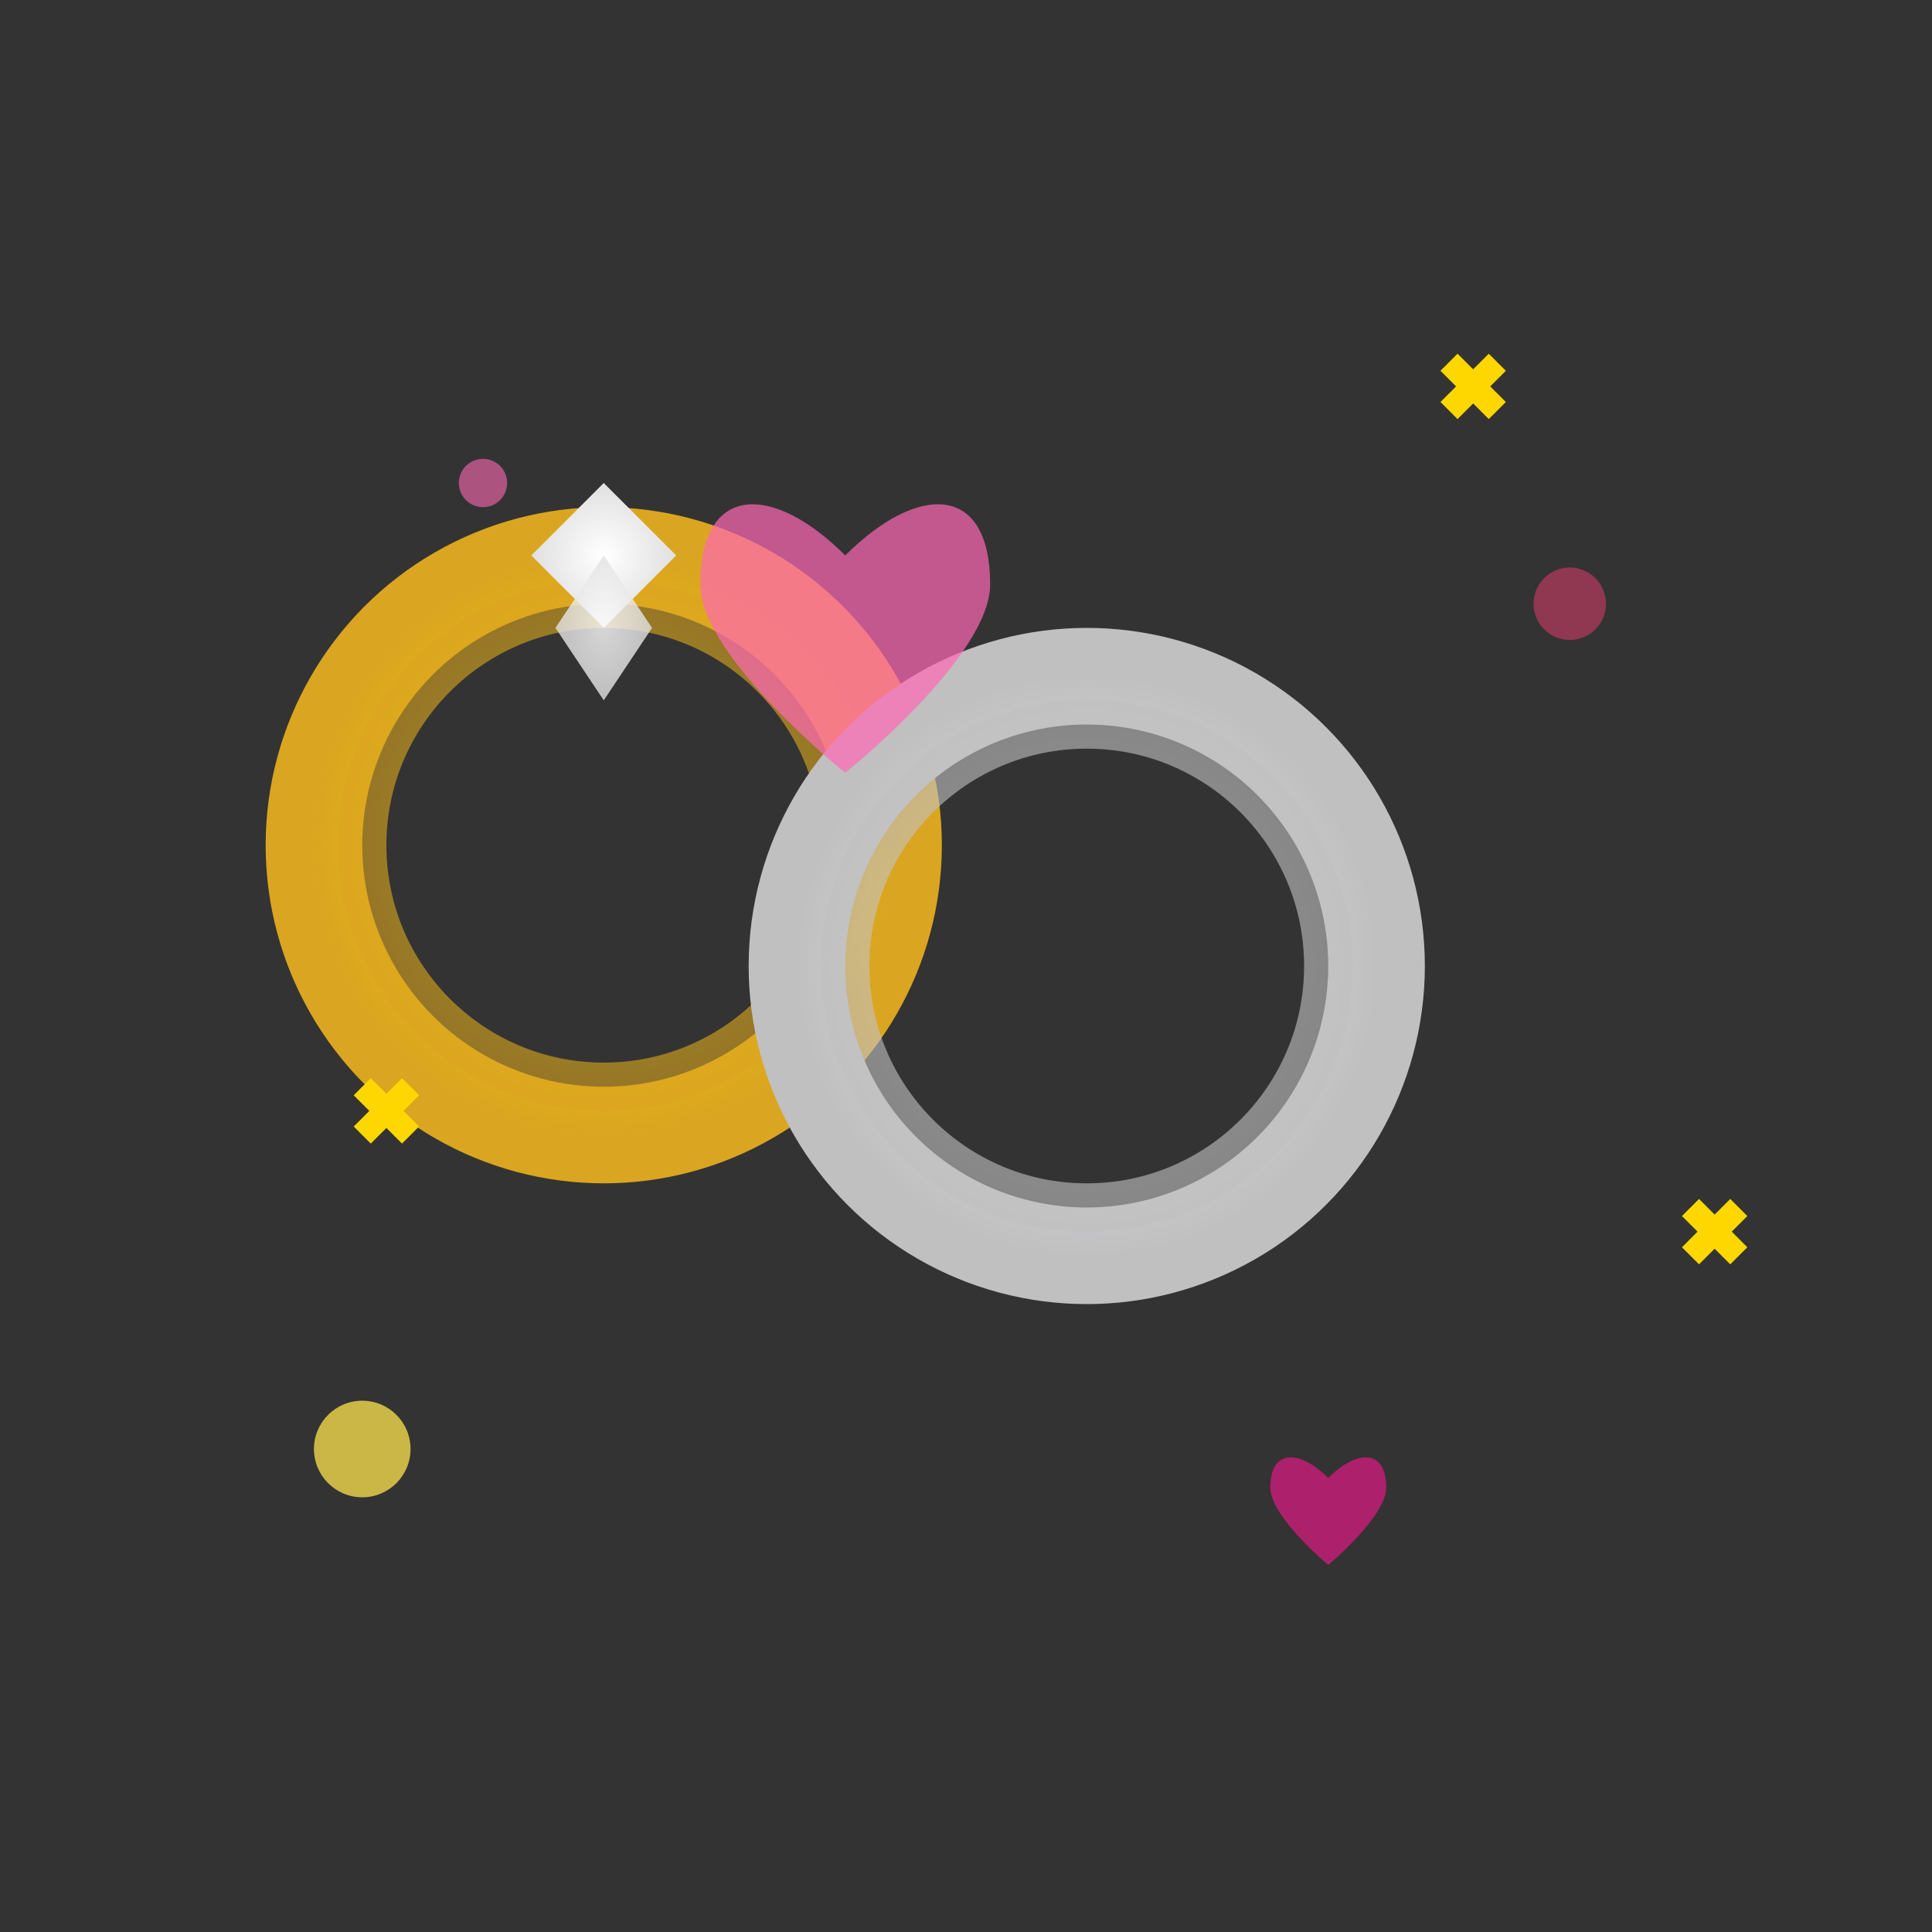
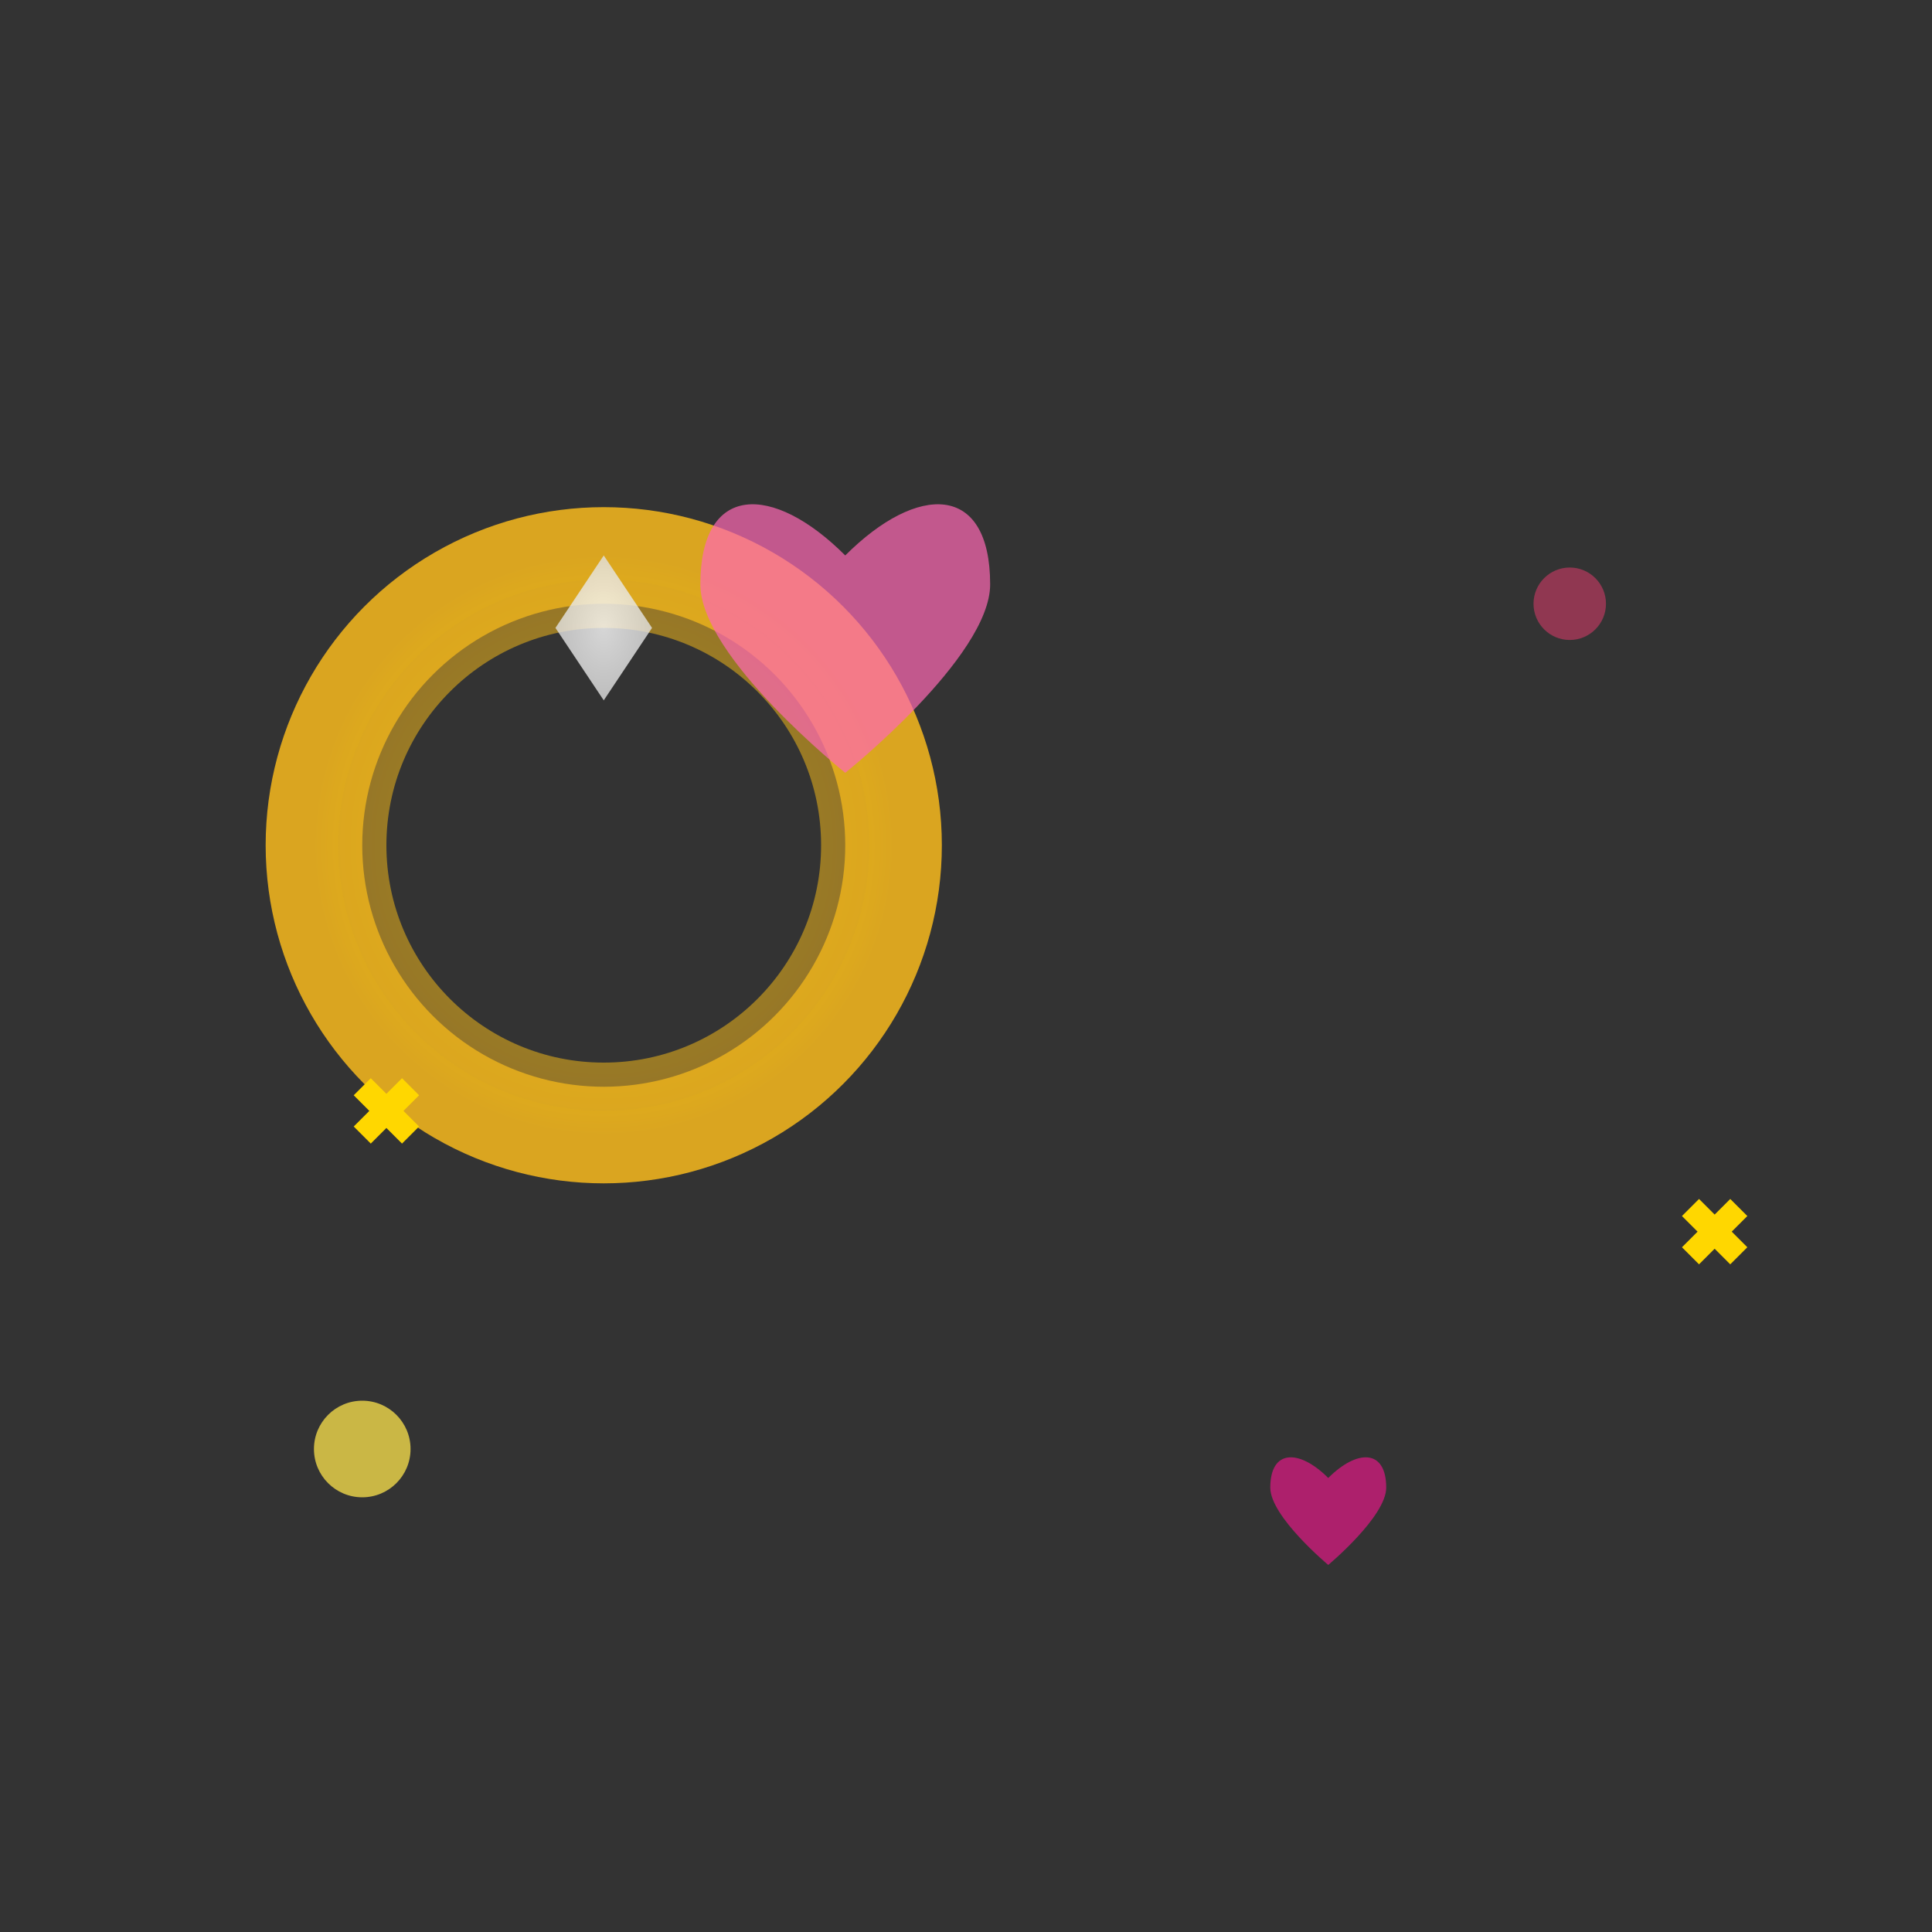
<svg xmlns="http://www.w3.org/2000/svg" width="80" height="80" viewBox="0 0 80 80">
  <rect x="0" y="0" width="80" height="80" fill="#333333" stroke="none" />
  <defs>
    <radialGradient id="ring1" cx="50%" cy="50%" r="50%">
      <stop offset="0%" style="stop-color:#ffd700" />
      <stop offset="100%" style="stop-color:#daa520" />
    </radialGradient>
    <radialGradient id="ring2" cx="50%" cy="50%" r="50%">
      <stop offset="0%" style="stop-color:#e6e6fa" />
      <stop offset="100%" style="stop-color:#c0c0c0" />
    </radialGradient>
    <radialGradient id="diamond" cx="50%" cy="50%" r="50%">
      <stop offset="0%" style="stop-color:#ffffff" />
      <stop offset="100%" style="stop-color:#e0e0e0" />
    </radialGradient>
  </defs>
  <g transform="translate(25, 35)">
    <circle cx="0" cy="0" r="12" fill="none" stroke="url(#ring1)" stroke-width="4" />
    <circle cx="0" cy="0" r="10" fill="none" stroke="url(#ring1)" stroke-width="2" opacity="0.6" />
-     <polygon points="0,-15 -3,-12 0,-9 3,-12" fill="url(#diamond)" />
    <polygon points="0,-12 -2,-9 0,-6 2,-9" fill="url(#diamond)" opacity="0.8" />
  </g>
  <g transform="translate(45, 40)">
-     <circle cx="0" cy="0" r="12" fill="none" stroke="url(#ring2)" stroke-width="4" />
-     <circle cx="0" cy="0" r="10" fill="none" stroke="url(#ring2)" stroke-width="2" opacity="0.6" />
-   </g>
+     </g>
  <g transform="translate(35, 20)">
    <path d="M0,5 C-5,0 -10,0 -10,7 C-10,12 0,20 0,20 S10,12 10,7 C10,0 5,0 0,5 Z" fill="#ff69b4" opacity="0.7" transform="scale(0.6)" />
  </g>
  <g transform="translate(55, 60)">
    <path d="M0,3 C-3,0 -6,0 -6,4 C-6,7 0,12 0,12 S6,7 6,4 C6,0 3,0 0,3 Z" fill="#ff1493" opacity="0.6" transform="scale(0.4)" />
  </g>
  <circle cx="15" cy="60" r="2" fill="#f0d84a" opacity="0.8" />
  <circle cx="65" cy="25" r="1.5" fill="#b8395f" opacity="0.7" />
-   <circle cx="20" cy="20" r="1" fill="#ff69b4" opacity="0.6" />
  <g stroke="#ffd700" stroke-width="1" fill="none">
    <path d="M15,45 L17,47 M17,45 L15,47" />
-     <path d="M60,15 L62,17 M62,15 L60,17" />
    <path d="M70,50 L72,52 M72,50 L70,52" />
  </g>
</svg>